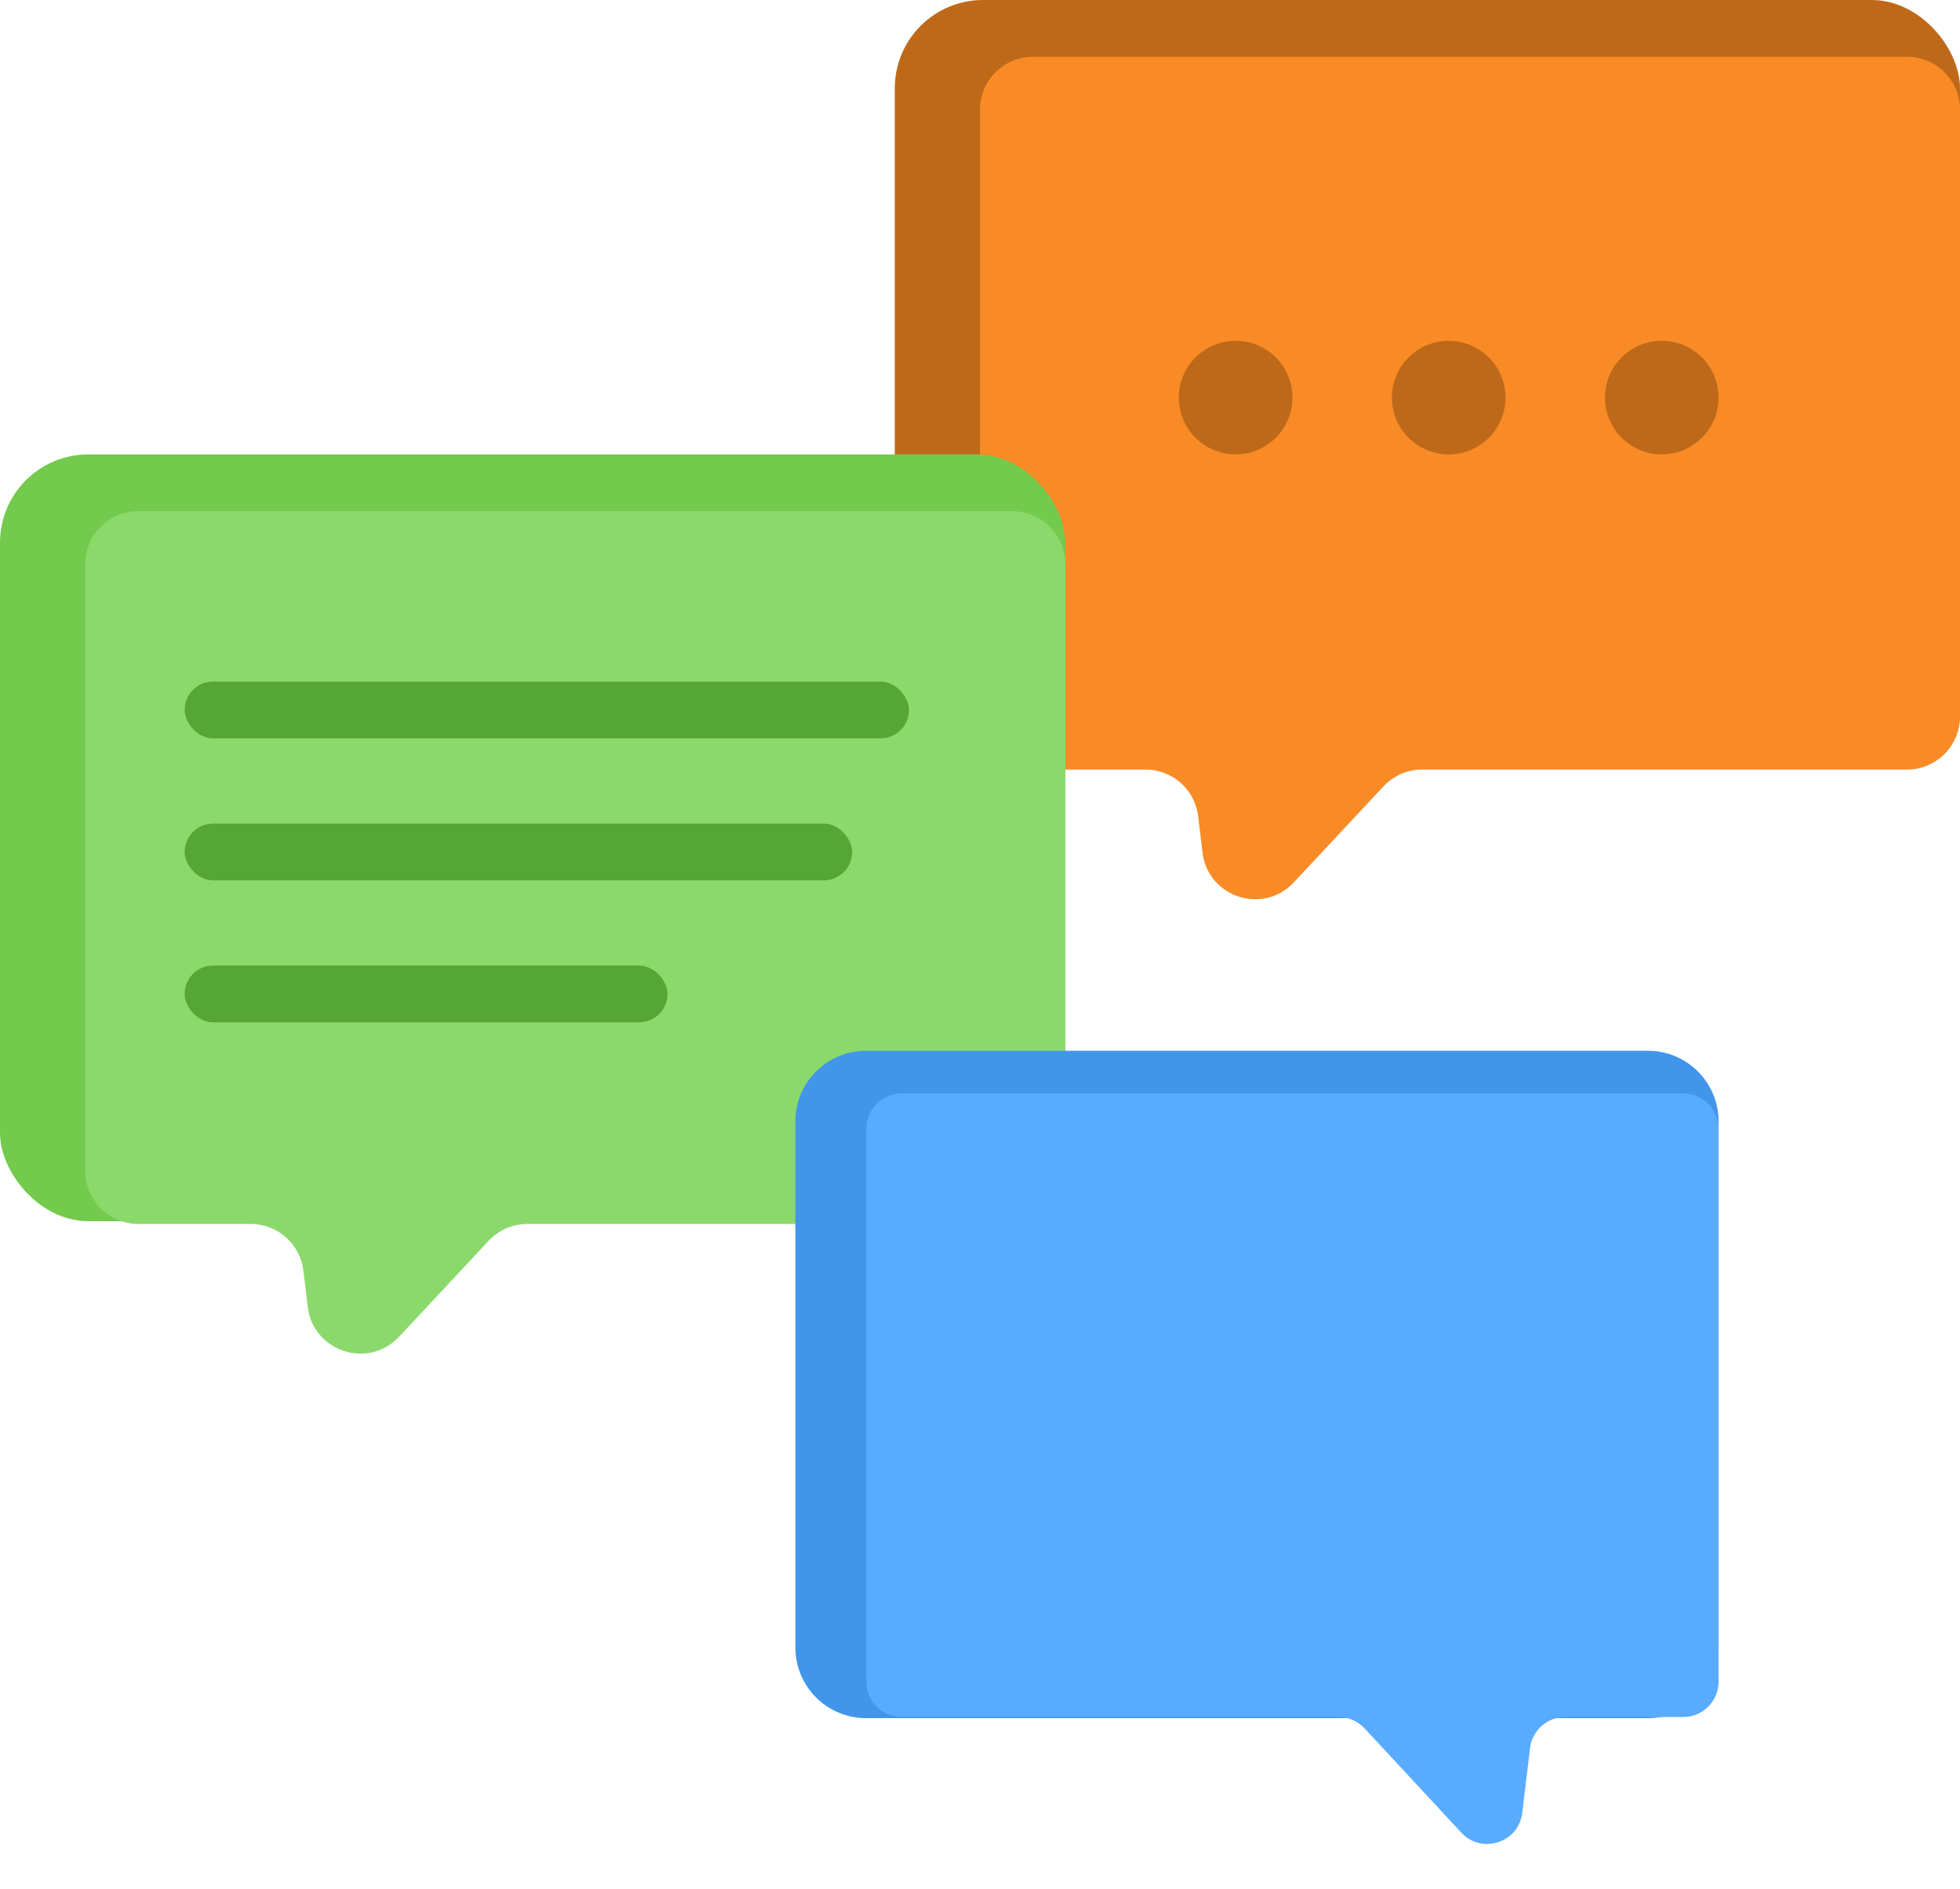
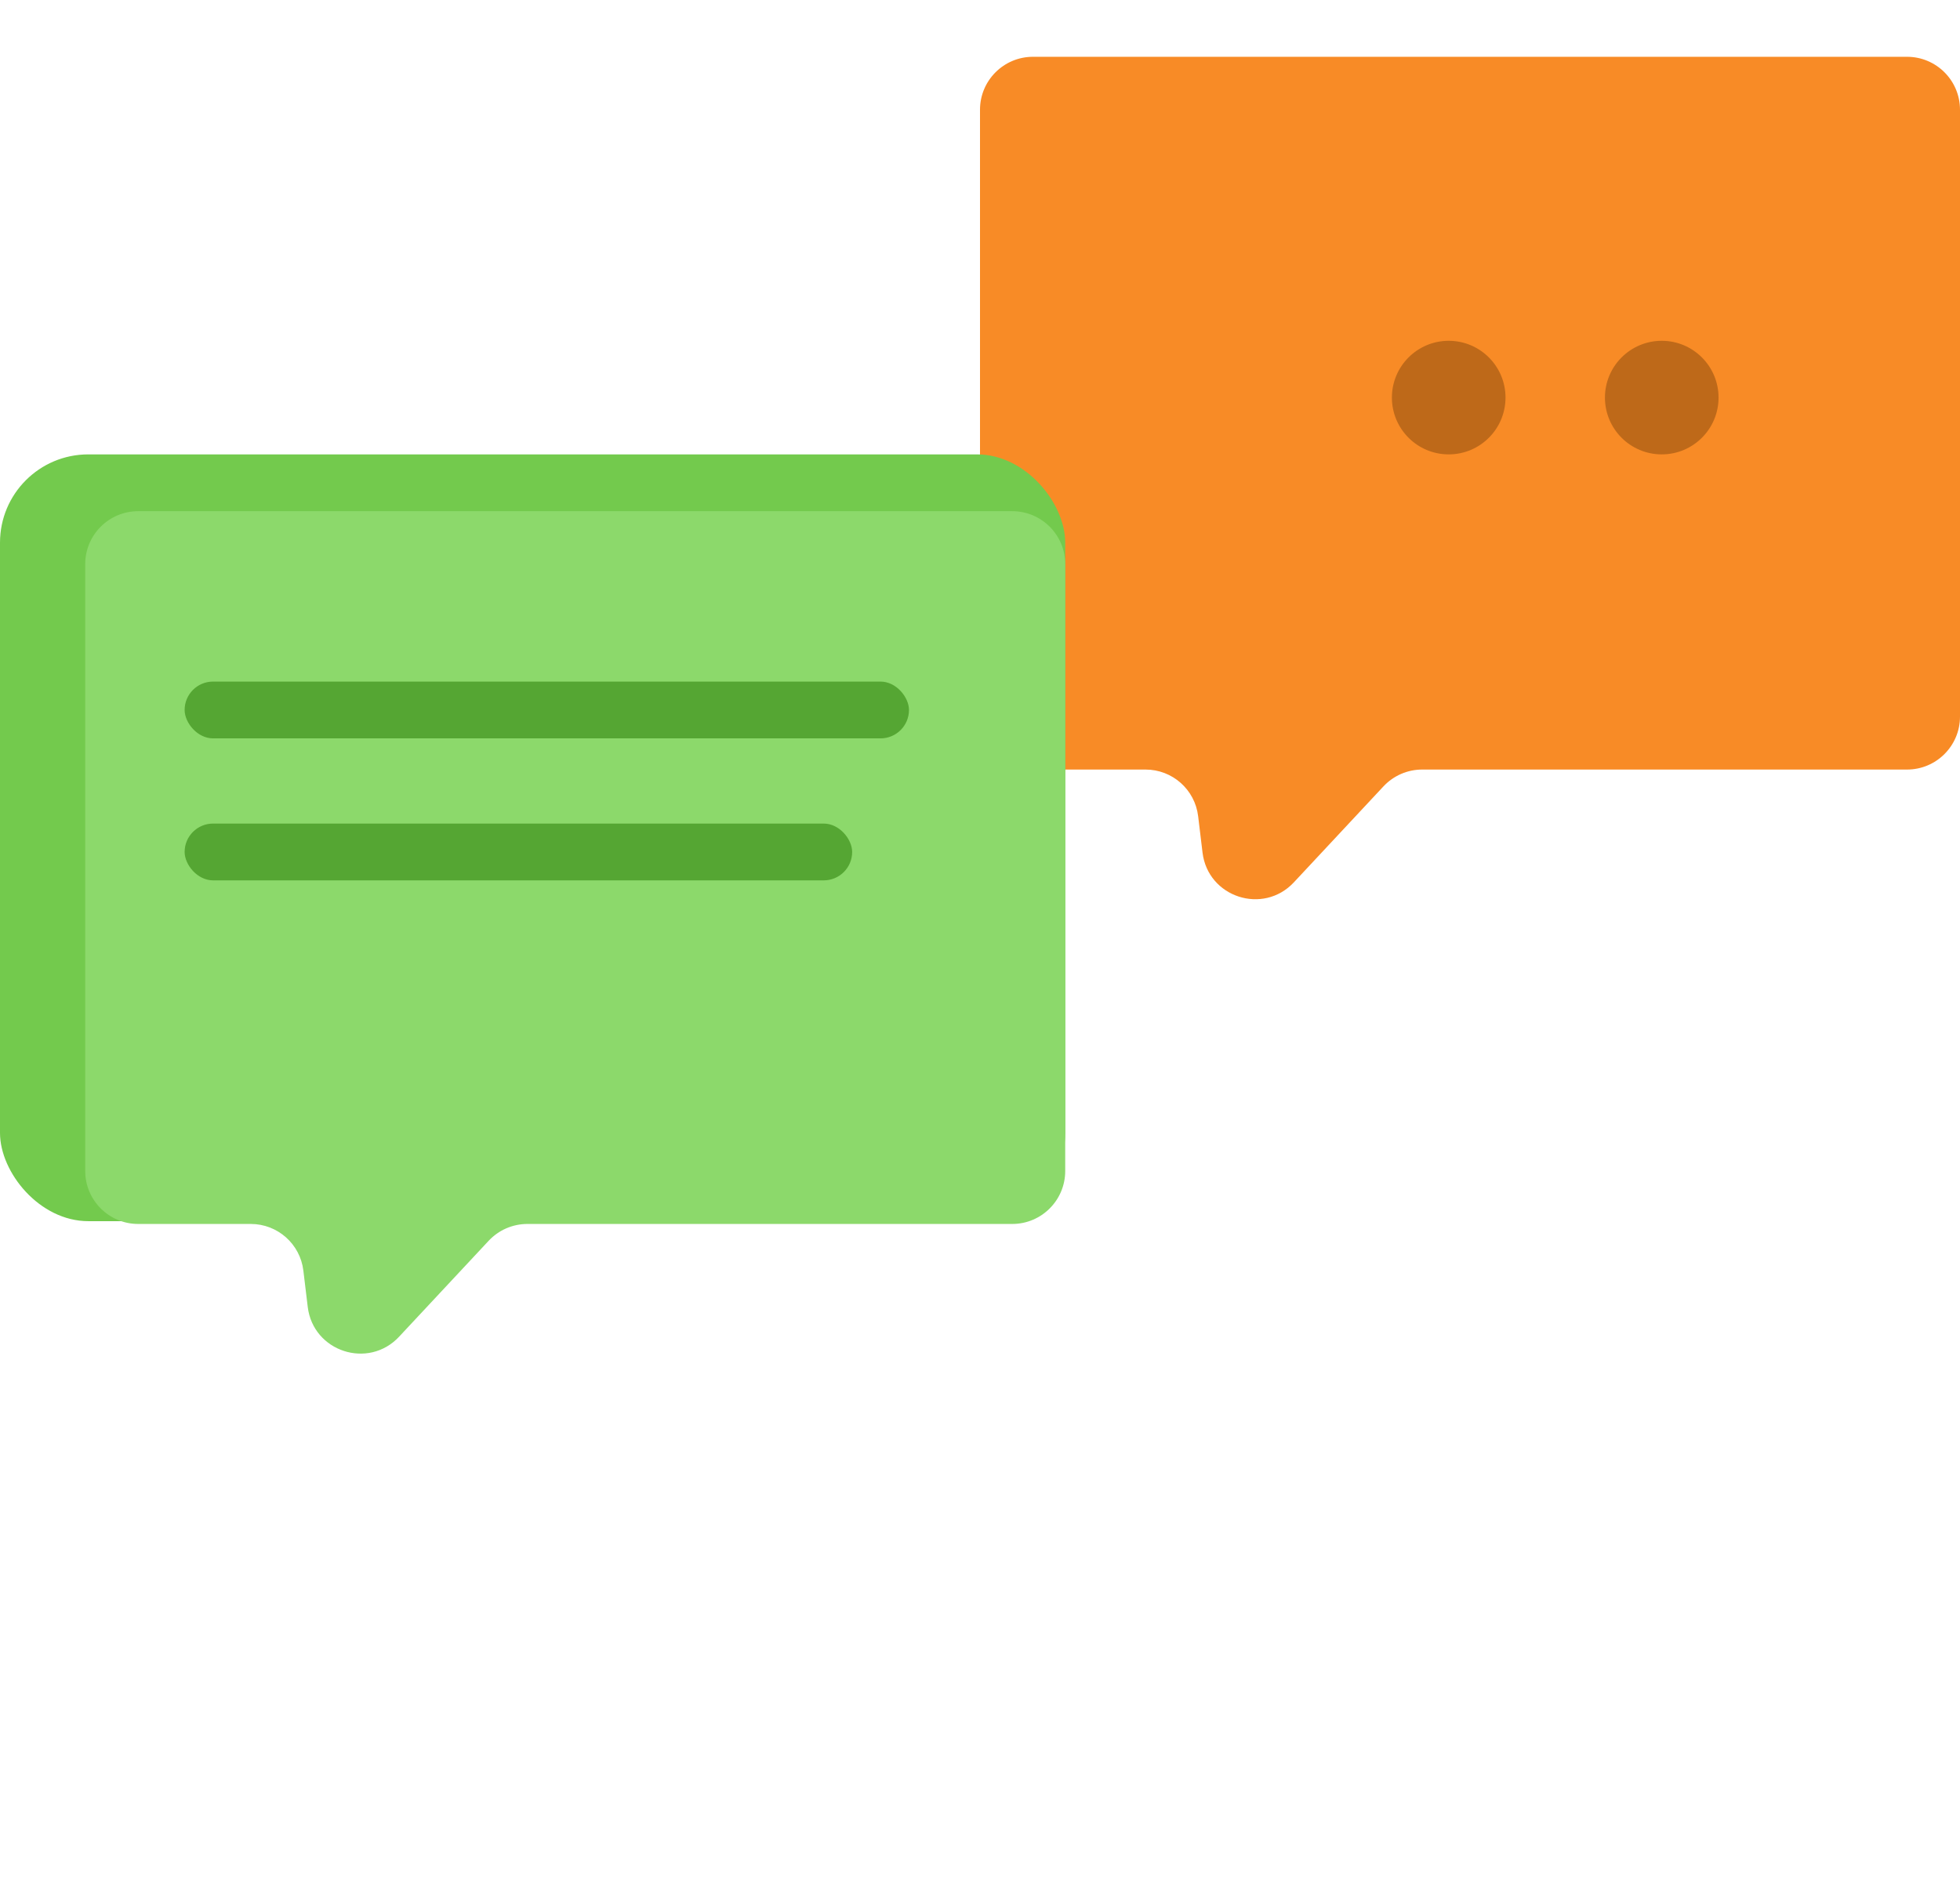
<svg xmlns="http://www.w3.org/2000/svg" width="111" height="107" viewBox="0 0 111 107" fill="none">
-   <rect x="50.674" width="60.326" height="43.435" rx="5" fill="#BE6919" />
  <path d="M55.5 6.217C55.5 4.56 56.843 3.217 58.5 3.217H108C109.657 3.217 111 4.56 111 6.217V40.592C111 42.249 109.657 43.592 108 43.592H80.541C79.71 43.592 78.916 43.938 78.349 44.545L73.274 49.982C71.533 51.846 68.407 50.826 68.102 48.293L67.854 46.234C67.673 44.726 66.394 43.592 64.876 43.592H58.5C56.843 43.592 55.5 42.249 55.5 40.592V6.217Z" fill="#F88B26" />
-   <circle cx="69.978" cy="22.522" r="3.217" fill="#BE6919" />
  <circle cx="82.044" cy="22.522" r="3.217" fill="#BE6919" />
  <circle cx="94.109" cy="22.522" r="3.217" fill="#BE6919" />
  <rect y="25.739" width="60.326" height="43.435" rx="5" fill="#73CA4D" />
  <path d="M4.826 31.956C4.826 30.3 6.169 28.956 7.826 28.956H57.326C58.983 28.956 60.326 30.3 60.326 31.956V66.332C60.326 67.989 58.983 69.332 57.326 69.332H29.868C29.036 69.332 28.242 69.677 27.675 70.284L22.6 75.721C20.859 77.585 17.734 76.565 17.428 74.032L17.18 71.973C16.999 70.466 15.72 69.332 14.202 69.332H7.826C6.169 69.332 4.826 67.989 4.826 66.332V31.956Z" fill="#8CD96B" />
  <rect x="10.456" y="38.609" width="41.022" height="3.217" rx="1.609" fill="#55A633" />
  <rect x="10.456" y="46.652" width="37.804" height="3.217" rx="1.609" fill="#55A633" />
-   <rect x="10.456" y="54.696" width="27.348" height="3.217" rx="1.609" fill="#55A633" />
-   <path d="M45.044 63.522C45.044 61.313 46.835 59.522 49.044 59.522H93.326C95.536 59.522 97.327 61.313 97.327 63.522V93.326C97.327 95.535 95.536 97.326 93.327 97.326H49.044C46.835 97.326 45.044 95.535 45.044 93.326V63.522Z" fill="#4195EB" />
-   <path d="M97.326 63.935C97.326 62.83 96.431 61.935 95.326 61.935H51.065C49.961 61.935 49.065 62.83 49.065 63.935V95.263C49.065 96.368 49.961 97.263 51.065 97.263H75.812C76.368 97.263 76.9 97.495 77.278 97.903L82.758 103.811C83.918 105.06 86.008 104.38 86.211 102.688L86.649 99.025C86.769 98.02 87.622 97.263 88.635 97.263H95.326C96.431 97.263 97.326 96.368 97.326 95.263V63.935Z" fill="#59ABFF" />
</svg>